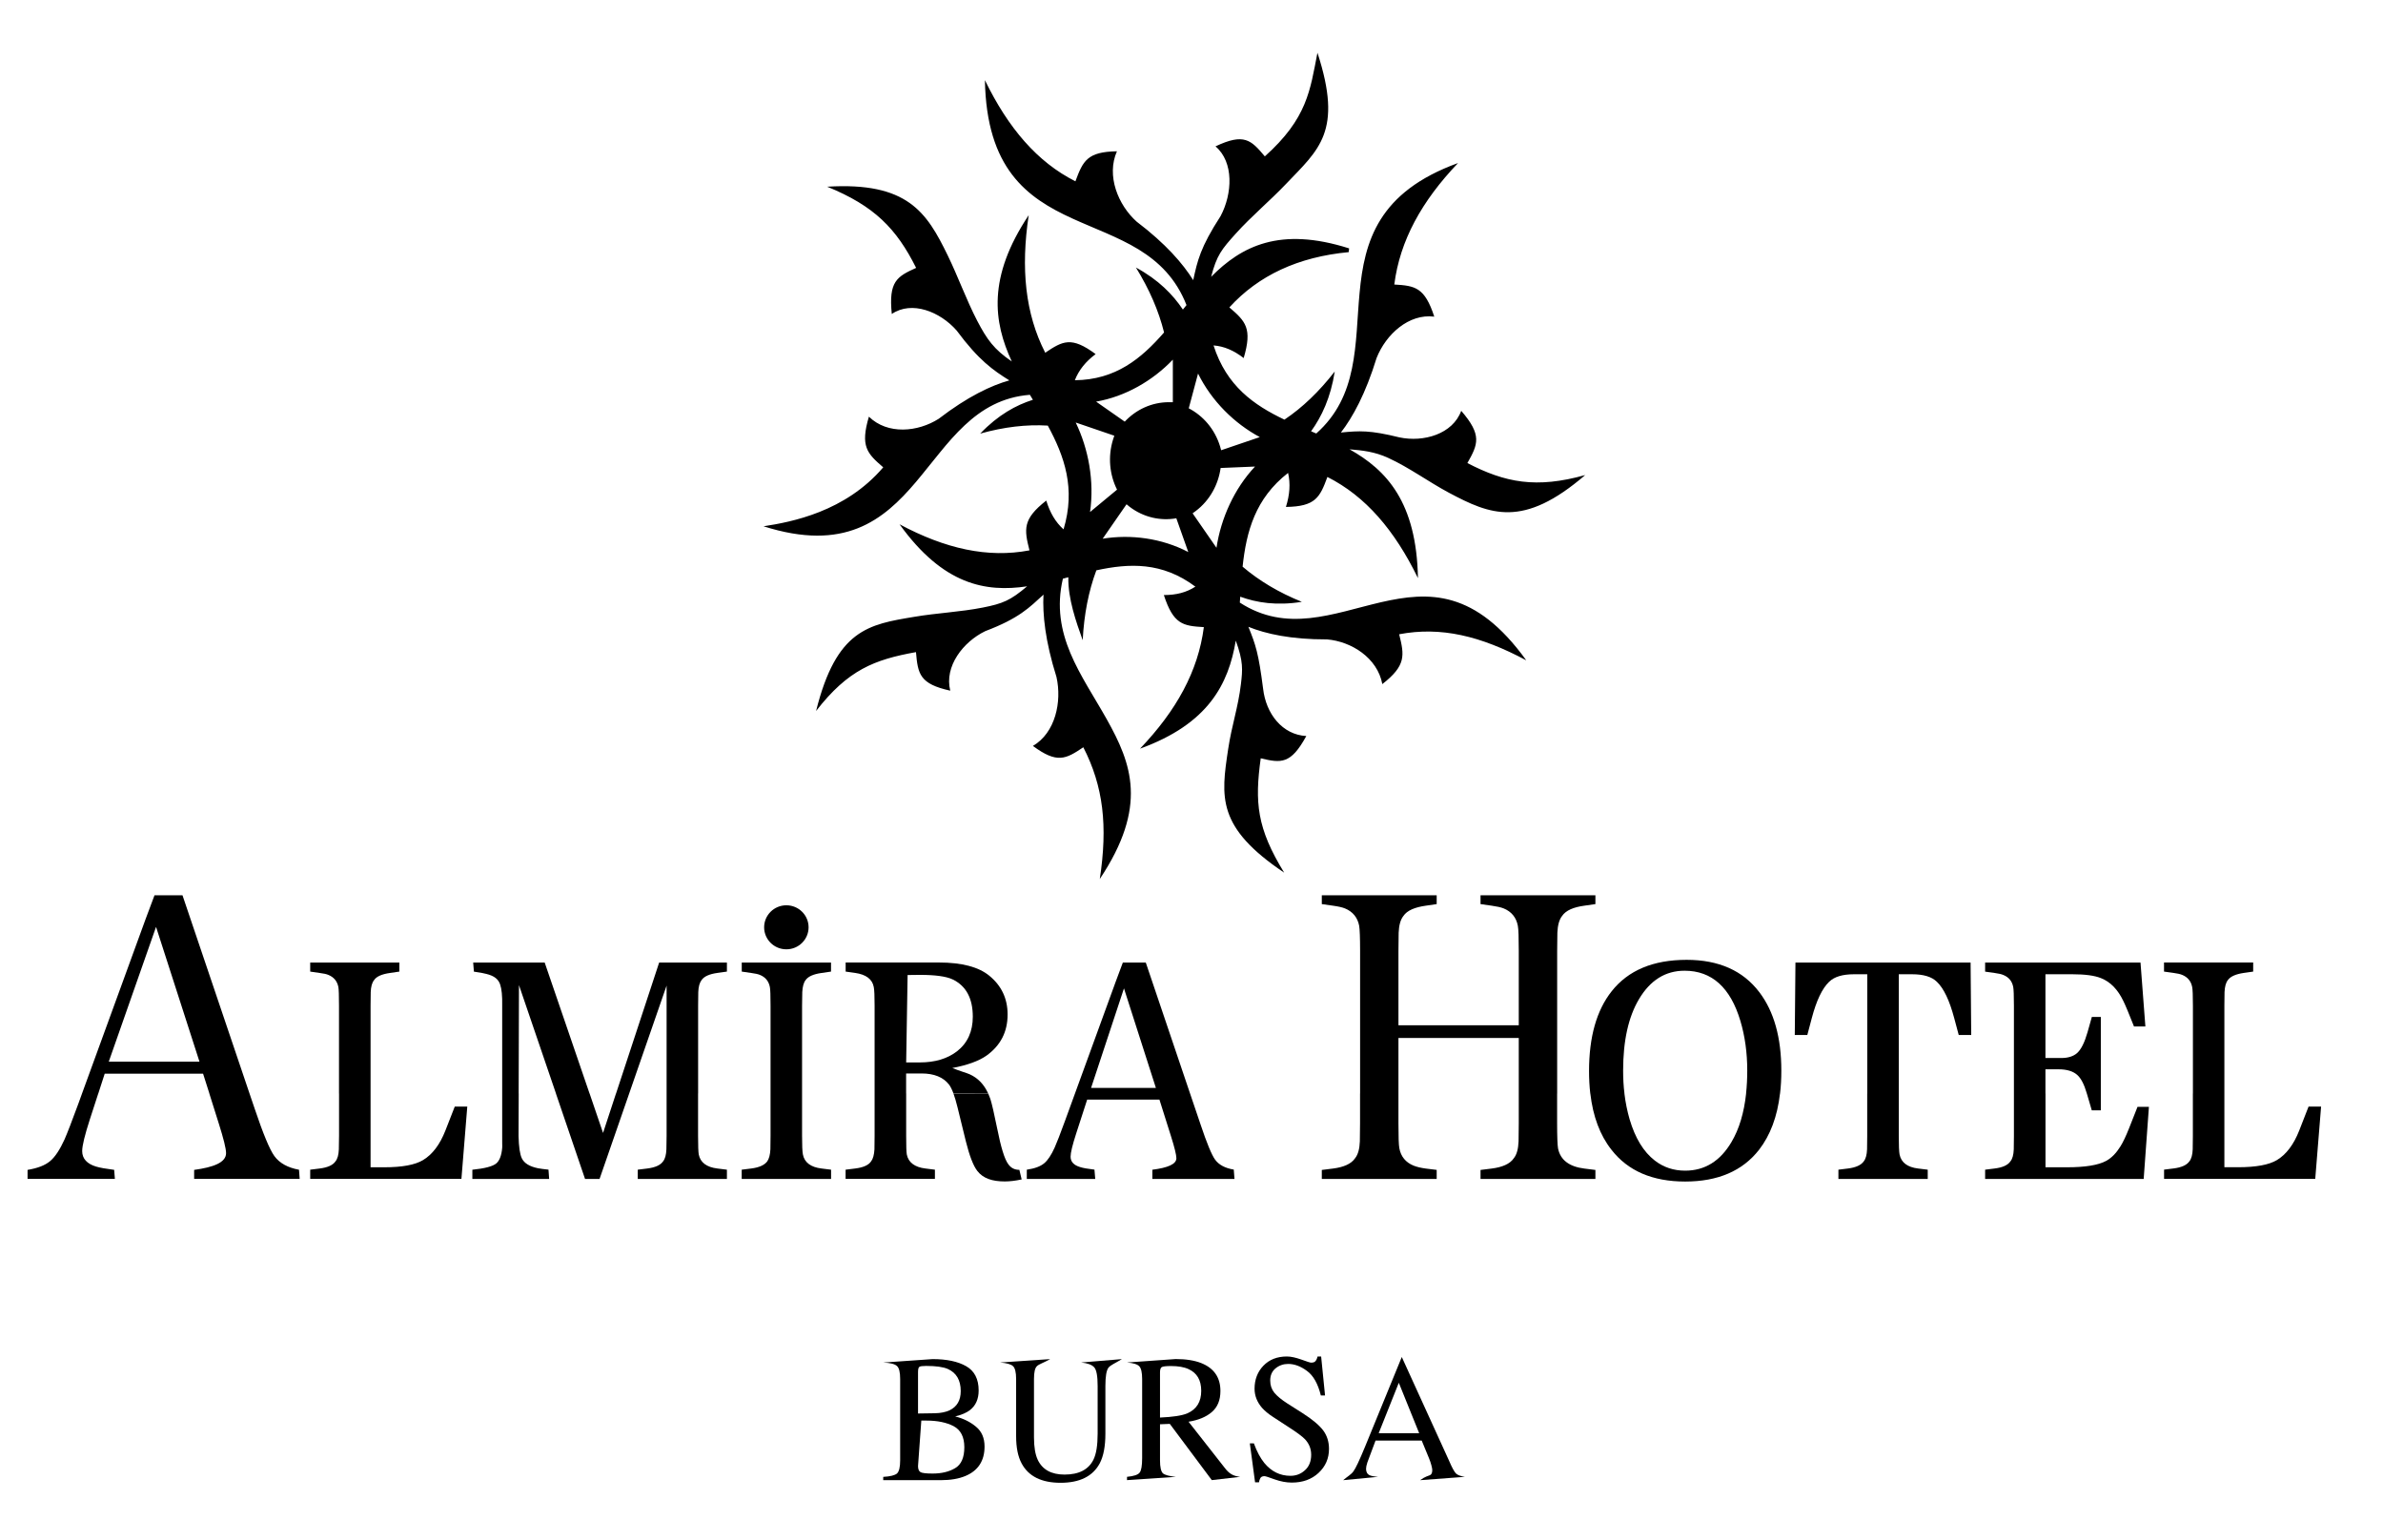
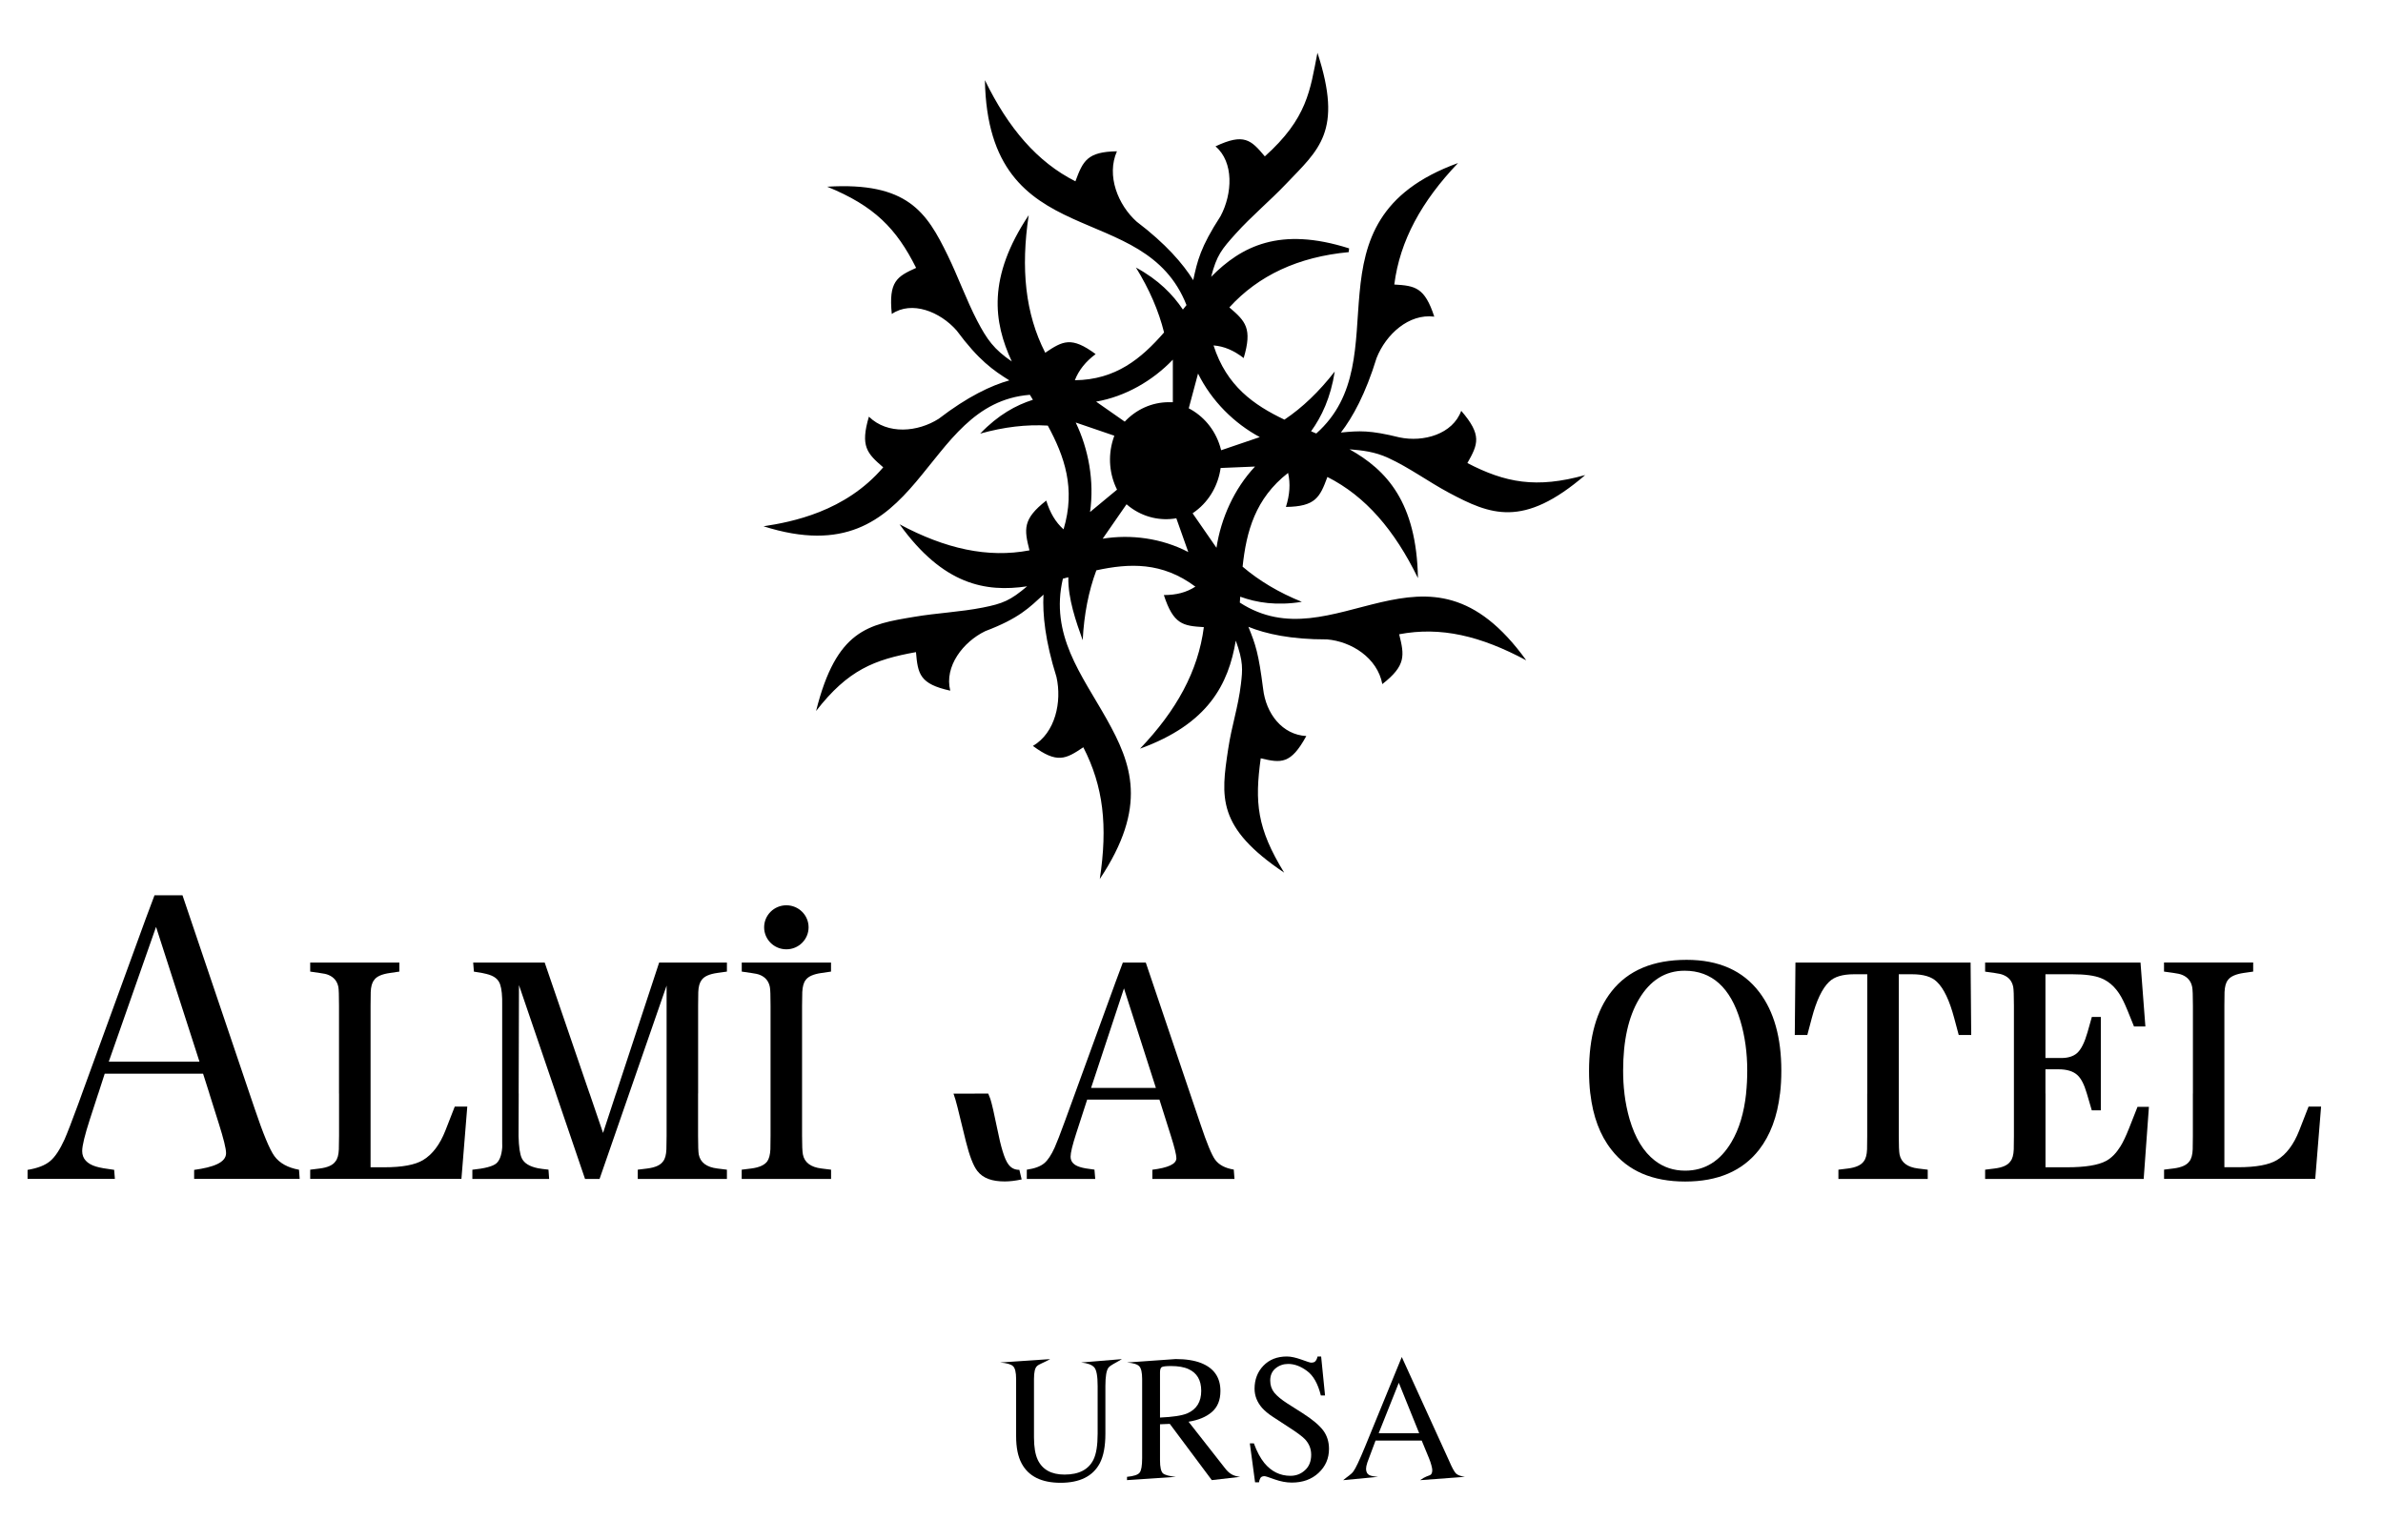
<svg xmlns="http://www.w3.org/2000/svg" version="1.1" width="46.423pt" height="30pt" viewBox="0 0 46.423 30">
  <g enable-background="new">
    <g id="Layer-1" data-name="Layer 1">
      <clipPath id="cp0">
        <path transform="matrix(1,0,0,-1,0,30)" d="M 0 30 L 46.424 30 L 46.424 0 L 0 0 Z " />
      </clipPath>
      <g clip-path="url(#cp0)">
        <path transform="matrix(1,0,0,-1,13.612,22.494)" d="M 0 0 C -.008 .046 -.013 .167 -.013 .363 L -.013 1.186 L -.012 1.186 L -.012 2.896 L -.009 3.162 C -.005 3.268 .016 3.345 .055 3.396 C .104 3.469 .21 3.515 .364 3.536 L .549 3.562 L .549 3.738 L -.771 3.738 L -1.611 1.186 L -1.612 1.186 L -1.864 .418 L -2.126 1.186 L -2.127 1.186 L -3.001 3.738 L -4.394 3.738 L -4.38 3.561 C -4.249 3.544 -4.195 3.53 -4.139 3.517 C -3.981 3.479 -3.904 3.413 -3.869 3.312 C -3.839 3.225 -3.825 3.088 -3.829 2.902 L -3.829 1.186 L -3.829 .356 C -3.832 .25 -3.825 .173 -3.829 .125 C -3.842 -.019 -3.879 -.12 -3.944 -.176 C -4.014 -.234 -4.167 -.274 -4.41 -.299 L -4.41 -.478 L -2.914 -.478 L -2.927 -.297 C -3.014 -.288 -3.082 -.279 -3.131 -.27 C -3.292 -.237 -3.399 -.175 -3.446 -.077 C -3.485 .004 -3.505 .149 -3.51 .356 L -3.507 1.186 L -3.508 1.186 L -3.502 3.299 L -2.781 1.186 L -2.782 1.186 L -2.215 -.478 L -1.932 -.478 L -1.355 1.186 L -.626 3.289 L -.626 1.186 L -.626 .363 L -.63 .099 C -.634 -.007 -.655 -.086 -.694 -.135 C -.746 -.211 -.851 -.256 -1.003 -.275 L -1.188 -.298 L -1.188 -.478 L .549 -.478 L .549 -.298 L .364 -.275 C .155 -.25 .031 -.159 0 0 " fill="#000000" />
        <path transform="matrix(1,0,0,-1,41.478,21.98)" d="M 0 0 C -.061 -.154 -.117 -.274 -.171 -.36 C -.251 -.488 -.342 -.582 -.445 -.639 C -.6 -.724 -.855 -.765 -1.209 -.765 L -1.63 -.765 L -1.63 .671 L -1.631 .671 L -1.631 1.144 L -1.375 1.144 C -1.212 1.144 -1.088 1.106 -1.007 1.03 C -.935 .964 -.876 .847 -.828 .683 L -.825 .671 L -.824 .671 L -.728 .344 L -.552 .344 L -.552 .671 L -.552 2.164 L -.727 2.164 L -.812 1.863 C -.869 1.665 -.936 1.529 -1.017 1.458 C -1.089 1.396 -1.192 1.364 -1.322 1.364 L -1.631 1.364 L -1.631 2.996 L -1.108 2.996 C -.863 2.996 -.675 2.972 -.548 2.92 C -.365 2.848 -.221 2.699 -.114 2.476 C -.074 2.396 -.007 2.234 .094 1.979 L .316 1.979 L .221 3.224 L -2.806 3.224 L -2.806 3.047 L -2.621 3.021 C -2.545 3.011 -2.488 2.998 -2.451 2.982 C -2.343 2.938 -2.279 2.859 -2.258 2.745 C -2.25 2.7 -2.245 2.579 -2.245 2.383 L -2.245 .671 L -2.245 -.15 L -2.248 -.416 C -2.252 -.521 -2.273 -.601 -2.313 -.649 C -2.364 -.725 -2.47 -.771 -2.622 -.789 L -2.806 -.812 L -2.806 -.992 L .283 -.992 L .385 .413 L .163 .413 Z " fill="#000000" />
        <path transform="matrix(1,0,0,-1,8.677,22.029)" d="M 0 0 C -.107 -.273 -.252 -.466 -.436 -.576 C -.592 -.67 -.844 -.716 -1.19 -.716 L -1.458 -.716 L -1.458 .721 L -1.458 2.432 L -1.455 2.697 C -1.451 2.802 -1.43 2.881 -1.39 2.93 C -1.344 3.002 -1.237 3.048 -1.08 3.07 L -.897 3.097 L -.897 3.273 L -2.634 3.273 L -2.634 3.097 L -2.449 3.07 C -2.373 3.061 -2.316 3.048 -2.279 3.032 C -2.172 2.988 -2.107 2.909 -2.085 2.795 C -2.077 2.75 -2.073 2.629 -2.073 2.432 L -2.073 .721 L -2.072 .721 L -2.072 -.102 L -2.076 -.366 C -2.08 -.472 -2.101 -.551 -2.141 -.6 C -2.192 -.676 -2.297 -.721 -2.449 -.74 L -2.634 -.763 L -2.634 -.942 L .312 -.942 L .426 .466 L .182 .466 Z " fill="#000000" />
        <path transform="matrix(1,0,0,-1,15.641,22.494)" d="M 0 0 C -.011 .056 -.016 .177 -.016 .363 L -.016 1.186 L -.016 2.896 L -.012 3.163 C -.006 3.269 .014 3.347 .053 3.396 C .102 3.468 .208 3.513 .363 3.535 L .548 3.562 L .548 3.738 L -1.191 3.738 L -1.191 3.562 L -1.006 3.535 C -.931 3.525 -.874 3.513 -.836 3.497 C -.729 3.453 -.665 3.374 -.643 3.26 C -.634 3.215 -.63 3.094 -.63 2.896 L -.63 1.186 L -.63 .363 L -.633 .099 C -.638 -.005 -.658 -.083 -.695 -.137 C -.751 -.211 -.857 -.256 -1.007 -.275 L -1.192 -.298 L -1.192 -.478 L .549 -.478 L .549 -.298 L .364 -.275 C .155 -.25 .03 -.159 0 0 " fill="#000000" />
-         <path transform="matrix(1,0,0,-1,17.035,22.396)" d="M 0 0 C -.006 -.104 -.027 -.184 -.064 -.232 C -.114 -.309 -.221 -.354 -.376 -.373 L -.562 -.396 L -.562 -.575 L 1.178 -.575 L 1.178 -.396 L .994 -.373 C .785 -.348 .661 -.256 .63 -.098 C .622 -.052 .618 .069 .618 .266 L .618 1.088 L .617 1.088 L .617 1.479 L .917 1.479 C 1.161 1.479 1.34 1.407 1.453 1.262 C 1.482 1.224 1.511 1.165 1.54 1.088 L 2.216 1.088 C 2.135 1.267 2.015 1.391 1.855 1.463 C 1.786 1.494 1.674 1.521 1.517 1.585 C 1.811 1.641 2.031 1.721 2.179 1.824 C 2.456 2.021 2.594 2.288 2.594 2.628 C 2.594 2.938 2.475 3.189 2.238 3.383 C 2.03 3.554 1.704 3.641 1.256 3.641 L -.561 3.641 L -.561 3.464 L -.376 3.438 C -.165 3.408 -.041 3.317 -.013 3.162 C -.002 3.106 .003 2.985 .003 2.799 L .003 1.088 L .003 .266 Z M .646 3.397 L .883 3.4 C 1.18 3.4 1.393 3.372 1.52 3.313 C 1.786 3.187 1.916 2.942 1.916 2.585 C 1.916 2.298 1.814 2.072 1.61 1.912 C 1.423 1.767 1.181 1.694 .883 1.694 L .618 1.694 Z " fill="#000000" />
-         <path transform="matrix(1,0,0,-1,18.608,27.6)" d="M 0 0 C .127 .031 .223 .073 .287 .123 C .4 .21 .457 .338 .457 .506 C .457 .729 .375 .888 .213 .979 C .053 1.071 -.166 1.117 -.44 1.117 L -1.402 1.05 C -1.264 1.044 -1.175 1.021 -1.134 .982 C -1.093 .946 -1.072 .862 -1.072 .73 L -1.072 -.856 C -1.072 -.989 -1.093 -1.074 -1.134 -1.112 C -1.175 -1.147 -1.264 -1.17 -1.402 -1.178 L -1.402 -1.242 L -.282 -1.242 C -.091 -1.242 .069 -1.215 .2 -1.16 C .448 -1.056 .572 -.864 .572 -.586 C .572 -.42 .516 -.291 .404 -.199 C .292 -.106 .159 -.04 0 0 M -.724 .861 C -.724 .918 -.716 .953 -.698 .966 C -.682 .978 -.637 .984 -.566 .984 C -.377 .984 -.236 .965 -.144 .925 C .024 .85 .108 .705 .108 .494 C .108 .313 .035 .189 -.11 .119 C -.187 .084 -.282 .064 -.396 .062 L -.724 .057 Z M 0 -1.007 C -.118 -1.078 -.265 -1.113 -.44 -1.113 C -.562 -1.113 -.64 -1.104 -.673 -1.087 C -.707 -1.068 -.724 -1.028 -.724 -.967 L -.66 -.081 L -.559 -.081 C -.345 -.081 -.168 -.118 -.03 -.19 C .108 -.264 .178 -.4 .178 -.6 C .178 -.801 .119 -.937 0 -1.007 " fill="#000000" />
        <path transform="matrix(1,0,0,-1,19.252,21.309)" d="M 0 0 L -.677 -.001 C -.651 -.072 -.625 -.161 -.599 -.266 L -.436 -.931 C -.367 -1.208 -.292 -1.407 -.212 -1.509 C -.099 -1.654 .08 -1.712 .322 -1.712 C .417 -1.712 .523 -1.7 .651 -1.673 L .606 -1.486 C .52 -1.486 .447 -1.456 .389 -1.374 C .317 -1.278 .246 -1.044 .173 -.675 C .115 -.389 .071 -.199 .042 -.107 C .029 -.07 .015 -.034 0 0 " fill="#000000" />
        <path transform="matrix(1,0,0,-1,44.973,21.562)" d="M 0 0 L -.182 -.467 C -.289 -.74 -.434 -.933 -.617 -1.043 C -.773 -1.136 -1.025 -1.182 -1.371 -1.182 L -1.64 -1.182 L -1.64 .254 L -1.64 1.965 L -1.637 2.23 C -1.632 2.336 -1.612 2.413 -1.573 2.463 C -1.524 2.535 -1.418 2.581 -1.261 2.604 L -1.079 2.63 L -1.079 2.807 L -2.816 2.807 L -2.816 2.63 L -2.63 2.604 C -2.554 2.594 -2.498 2.581 -2.46 2.565 C -2.354 2.521 -2.289 2.442 -2.267 2.328 C -2.258 2.283 -2.253 2.162 -2.253 1.966 L -2.253 .254 L -2.254 .254 L -2.254 -.568 L -2.257 -.833 C -2.261 -.938 -2.282 -1.018 -2.321 -1.066 C -2.373 -1.142 -2.479 -1.187 -2.63 -1.206 L -2.815 -1.229 L -2.815 -1.409 L .13 -1.409 L .244 0 Z " fill="#000000" />
        <path transform="matrix(1,0,0,-1,28.229,28.463)" d="M 0 0 L -.921 2.021 L -1.637 .272 C -1.745 .01 -1.82 -.151 -1.865 -.21 C -1.909 -.27 -1.975 -.304 -2.063 -.379 L -1.382 -.314 C -1.463 -.308 -1.518 -.297 -1.547 -.283 C -1.594 -.261 -1.617 -.218 -1.617 -.158 C -1.617 -.128 -1.609 -.087 -1.592 -.035 L -1.432 .393 L -.533 .393 L -.391 .049 C -.371 0 -.355 -.046 -.344 -.09 C -.332 -.134 -.327 -.164 -.327 -.182 C -.327 -.233 -.341 -.268 -.371 -.281 C -.4 -.295 -.464 -.306 -.564 -.379 L .309 -.314 C .229 -.303 .17 -.281 .136 -.25 C .103 -.218 .057 -.134 0 0 M -1.371 .536 L -.979 1.519 L -.582 .536 Z " fill="#000000" />
-         <path transform="matrix(1,0,0,-1,30.352,22.377)" d="M 0 0 C -.011 .063 -.018 .229 -.018 .487 L -.018 1.068 L -.017 1.068 L -.017 3.85 L -.013 4.202 C -.007 4.343 .021 4.455 .079 4.529 C .153 4.639 .305 4.701 .511 4.729 L .728 4.76 L .728 4.932 L -1.51 4.932 L -1.51 4.76 L -1.292 4.729 C -1.192 4.715 -1.113 4.698 -1.059 4.676 C -.907 4.614 -.813 4.499 -.783 4.337 C -.77 4.272 -.765 4.107 -.765 3.85 L -.765 2.399 L -3.109 2.399 L -3.109 3.85 L -3.105 4.202 C -3.099 4.342 -3.072 4.454 -3.013 4.528 C -2.941 4.637 -2.788 4.699 -2.577 4.729 L -2.364 4.76 L -2.364 4.932 L -4.602 4.932 L -4.602 4.76 L -4.384 4.729 C -4.283 4.715 -4.205 4.698 -4.151 4.676 C -3.999 4.614 -3.905 4.499 -3.874 4.337 C -3.863 4.272 -3.856 4.108 -3.856 3.85 L -3.856 1.068 L -3.857 1.068 L -3.857 .488 L -3.861 .135 C -3.866 -.006 -3.895 -.118 -3.953 -.191 C -4.03 -.305 -4.181 -.367 -4.385 -.393 L -4.602 -.42 L -4.602 -.596 L -2.364 -.596 L -2.364 -.419 L -2.576 -.393 C -2.668 -.381 -2.748 -.362 -2.814 -.336 C -2.967 -.274 -3.061 -.16 -3.091 0 C -3.104 .063 -3.109 .229 -3.109 .487 L -3.109 1.068 L -3.109 2.151 L -.765 2.151 L -.765 1.068 L -.765 .488 L -.769 .135 C -.775 -.006 -.802 -.118 -.861 -.191 C -.937 -.305 -1.089 -.367 -1.293 -.393 L -1.51 -.42 L -1.51 -.596 L .728 -.596 L .728 -.42 L .512 -.393 C .226 -.358 .045 -.23 0 0 " fill="#000000" />
        <path transform="matrix(1,0,0,-1,25.377,27.537)" d="M 0 0 L -.302 .192 C -.415 .265 -.498 .334 -.552 .399 C -.605 .465 -.632 .543 -.632 .636 C -.632 .737 -.598 .816 -.528 .874 C -.458 .931 -.375 .96 -.282 .96 C -.161 .96 -.039 .915 .084 .824 C .208 .734 .298 .574 .354 .346 L .436 .346 L .36 1.105 L .29 1.105 C .282 1.067 .268 1.037 .251 1.017 C .236 .995 .207 .985 .164 .985 C .148 .985 .085 1.004 -.025 1.045 C -.135 1.084 -.229 1.105 -.307 1.105 C -.497 1.105 -.649 1.045 -.764 .926 C -.879 .807 -.937 .656 -.937 .477 C -.937 .341 -.888 .216 -.791 .104 C -.738 .045 -.668 -.014 -.58 -.071 L -.287 -.262 C -.118 -.37 -.007 -.453 .045 -.507 C .125 -.593 .166 -.693 .166 -.81 C .166 -.938 .125 -1.04 .045 -1.111 C -.034 -1.184 -.128 -1.22 -.238 -1.22 C -.44 -1.22 -.609 -1.136 -.746 -.971 C -.824 -.875 -.893 -.747 -.95 -.588 L -1.029 -.588 L -.927 -1.347 L -.851 -1.347 C -.847 -1.317 -.838 -1.29 -.824 -1.265 C -.81 -1.239 -.783 -1.227 -.743 -1.227 C -.726 -1.227 -.66 -1.247 -.545 -1.29 C -.429 -1.331 -.317 -1.352 -.211 -1.352 C 0 -1.352 .173 -1.29 .309 -1.164 C .445 -1.038 .513 -.882 .513 -.695 C .513 -.557 .475 -.436 .399 -.334 C .321 -.232 .189 -.121 0 0 " fill="#000000" />
        <path transform="matrix(1,0,0,-1,5.344,22.525)" d="M 0 0 C -.091 .126 -.219 .435 -.381 .917 L -.483 1.217 L -1.789 5.08 L -2.334 5.08 L -2.508 4.615 L -3.746 1.217 L -3.819 1.015 C -3.945 .672 -4.035 .44 -4.087 .322 C -4.177 .125 -4.27 -.019 -4.368 -.1 C -4.468 -.184 -4.612 -.238 -4.807 -.271 L -4.807 -.446 L -3.106 -.446 L -3.12 -.27 C -3.279 -.25 -3.399 -.229 -3.477 -.205 C -3.644 -.154 -3.743 -.055 -3.743 .095 C -3.743 .203 -3.691 .411 -3.595 .709 L -3.43 1.217 L -3.429 1.217 L -3.304 1.604 L -1.388 1.604 L -1.265 1.217 L -1.266 1.217 L -1.081 .63 C -.99 .341 -.94 .146 -.94 .054 C -.941 -.128 -1.187 -.22 -1.562 -.271 L -1.562 -.446 L .494 -.446 L .481 -.268 C .265 -.229 .102 -.141 0 0 M -3.225 1.838 L -2.304 4.464 L -1.458 1.838 Z " fill="#000000" />
        <path transform="matrix(1,0,0,-1,23.862,28.606)" d="M 0 0 L -.708 .903 C -.517 .933 -.366 .996 -.255 1.091 C -.143 1.187 -.087 1.323 -.087 1.501 C -.087 1.766 -.212 1.946 -.462 2.046 C -.595 2.098 -.76 2.124 -.958 2.124 L -1.907 2.057 C -1.784 2.047 -1.704 2.022 -1.668 1.983 C -1.631 1.944 -1.612 1.862 -1.612 1.737 L -1.612 .192 C -1.612 .044 -1.629 -.051 -1.662 -.09 C -1.694 -.132 -1.776 -.158 -1.907 -.171 L -1.907 -.235 L -.954 -.171 C -1.083 -.159 -1.168 -.136 -1.208 -.102 C -1.245 -.065 -1.264 .019 -1.264 .15 L -1.264 .853 L -1.073 .861 L -.255 -.235 L .298 -.171 C .23 -.164 .174 -.147 .131 -.122 C .087 -.097 .043 -.057 0 0 M -1.264 .984 L -1.264 1.864 C -1.264 1.918 -1.253 1.951 -1.232 1.966 C -1.21 1.98 -1.15 1.988 -1.053 1.988 C -.908 1.988 -.793 1.968 -.706 1.927 C -.542 1.852 -.461 1.711 -.461 1.504 C -.461 1.29 -.552 1.144 -.734 1.065 C -.841 1.021 -1.018 .995 -1.264 .984 " fill="#000000" />
        <path transform="matrix(1,0,0,-1,21.316,26.643)" d="M 0 0 C .045 -.049 .067 -.17 .067 -.364 L .067 -1.292 C .067 -1.52 .04 -1.688 -.014 -1.798 C -.109 -1.992 -.297 -2.09 -.578 -2.09 C -.834 -2.09 -1.008 -1.994 -1.099 -1.804 C -1.148 -1.7 -1.173 -1.555 -1.173 -1.366 L -1.173 -.227 C -1.173 -.095 -1.154 -.012 -1.114 .024 C -1.076 .062 -.99 .085 -.858 .16 L -1.833 .094 C -1.702 .083 -1.619 .059 -1.581 .022 C -1.542 -.014 -1.521 -.097 -1.521 -.227 L -1.521 -1.341 C -1.521 -1.562 -1.486 -1.739 -1.413 -1.874 C -1.279 -2.124 -1.026 -2.25 -.655 -2.25 C -.28 -2.25 -.025 -2.122 .109 -1.869 C .182 -1.729 .218 -1.538 .218 -1.292 L .218 -.364 C .218 -.178 .238 -.059 .278 -.007 C .32 .045 .407 .078 .54 .16 L -.255 .094 C -.129 .081 -.044 .05 0 0 " fill="#000000" />
        <path transform="matrix(1,0,0,-1,34.977,18.756)" d="M 0 0 L -.013 -1.412 L .231 -1.412 L .319 -1.08 C .409 -.74 .521 -.504 .656 -.375 C .758 -.275 .921 -.228 1.14 -.228 L 1.399 -.228 L 1.399 -2.553 L 1.398 -2.553 L 1.398 -3.374 L 1.395 -3.64 C 1.391 -3.745 1.37 -3.824 1.331 -3.873 C 1.279 -3.948 1.174 -3.994 1.023 -4.013 L .837 -4.036 L .837 -4.216 L 2.577 -4.216 L 2.577 -4.036 L 2.389 -4.013 C 2.182 -3.988 2.06 -3.897 2.028 -3.738 C 2.018 -3.683 2.013 -3.562 2.013 -3.374 L 2.013 -2.553 L 2.013 -.228 L 2.272 -.228 C 2.492 -.228 2.654 -.275 2.755 -.375 C 2.891 -.504 3.001 -.74 3.092 -1.08 L 3.181 -1.412 L 3.424 -1.412 L 3.412 0 Z " fill="#000000" />
        <path transform="matrix(1,0,0,-1,15.752,18.069)" d="M 0 0 C 0 .236 -.193 .429 -.433 .429 C -.673 .429 -.866 .236 -.866 0 C -.866 -.236 -.673 -.429 -.433 -.429 C -.193 -.429 0 -.236 0 0 " fill="#000000" />
        <path transform="matrix(1,0,0,-1,32.857,18.703)" d="M 0 0 C -.653 0 -1.139 -.205 -1.461 -.613 C -1.754 -.984 -1.901 -1.502 -1.901 -2.168 C -1.901 -2.321 -1.893 -2.467 -1.877 -2.605 L -1.876 -2.605 C -1.824 -3.053 -1.687 -3.419 -1.464 -3.701 C -1.144 -4.113 -.666 -4.32 -.028 -4.32 C .61 -4.32 1.089 -4.113 1.411 -3.701 C 1.63 -3.418 1.767 -3.054 1.819 -2.606 L 1.82 -2.606 C 1.837 -2.467 1.845 -2.318 1.845 -2.162 C 1.845 -1.516 1.702 -1.006 1.417 -.631 C 1.099 -.211 .627 0 0 0 M .875 -3.548 C .656 -3.921 .354 -4.108 -.028 -4.108 C -.253 -4.108 -.45 -4.043 -.62 -3.911 C -.841 -3.74 -1.003 -3.472 -1.111 -3.106 C -1.157 -2.947 -1.191 -2.78 -1.212 -2.605 L -1.211 -2.605 C -1.229 -2.462 -1.237 -2.313 -1.237 -2.159 C -1.237 -1.578 -1.135 -1.114 -.928 -.766 C -.709 -.397 -.413 -.212 -.04 -.212 C .493 -.212 .855 -.542 1.048 -1.192 C 1.137 -1.491 1.181 -1.812 1.181 -2.159 C 1.181 -2.316 1.173 -2.465 1.158 -2.605 L 1.159 -2.605 C 1.118 -2.981 1.024 -3.297 .875 -3.548 " fill="#000000" />
        <path transform="matrix(1,0,0,-1,22.321,18.756)" d="M 0 0 L -.447 0 L -.584 -.367 L -1.38 -2.553 L -1.572 -3.08 C -1.666 -3.339 -1.734 -3.512 -1.774 -3.602 C -1.84 -3.749 -1.909 -3.853 -1.978 -3.91 C -2.052 -3.972 -2.161 -4.013 -2.318 -4.036 L -2.318 -4.216 L -.985 -4.216 L -1 -4.035 C -1.13 -4.02 -1.225 -4.003 -1.283 -3.984 C -1.402 -3.948 -1.465 -3.881 -1.465 -3.783 C -1.465 -3.705 -1.428 -3.553 -1.355 -3.328 L -1.142 -2.671 L .266 -2.671 L .492 -3.387 C .561 -3.605 .596 -3.75 .596 -3.813 C .595 -3.928 .433 -3.998 .128 -4.037 L .128 -4.216 L 1.728 -4.216 L 1.714 -4.034 C 1.547 -4.007 1.425 -3.943 1.35 -3.84 C 1.284 -3.749 1.189 -3.52 1.067 -3.155 L .863 -2.553 Z M -.425 -.503 L .197 -2.443 L -1.066 -2.443 Z " fill="#000000" />
        <path transform="matrix(1,0,0,-1,24.56,14.776)" d="M 0 0 C .397 -.094 .585 -.121 .888 .434 C .422 .459 .102 .865 .046 1.359 C -.042 2.046 -.097 2.208 -.24 2.562 C .101 2.424 .589 2.315 1.292 2.317 C 1.765 2.277 2.273 1.959 2.369 1.446 C 2.833 1.808 2.8 2.003 2.697 2.417 C 3.507 2.571 4.282 2.386 5.173 1.909 C 4.181 3.286 3.279 3.256 2.342 3.041 C 1.877 2.933 1.417 2.781 .954 2.732 C .502 2.685 .05 2.738 -.407 3.034 L -.399 3.149 C -.078 3.032 .31 2.97 .801 3.049 C .352 3.23 -.032 3.46 -.353 3.734 C -.28 4.419 -.107 5.063 .533 5.561 C .581 5.351 .566 5.138 .491 4.898 C 1.068 4.906 1.152 5.084 1.299 5.482 C 2.042 5.107 2.608 4.446 3.063 3.511 C 3.036 4.99 2.452 5.617 1.73 6.021 C 1.978 6 2.219 5.976 2.487 5.852 C 2.892 5.666 3.268 5.388 3.666 5.175 C 4.472 4.746 5.11 4.477 6.321 5.519 C 5.368 5.253 4.765 5.37 4.026 5.753 C 4.234 6.121 4.315 6.298 3.906 6.771 C 3.739 6.315 3.17 6.155 2.704 6.253 C 2.123 6.396 1.927 6.383 1.562 6.348 C 1.792 6.646 2.042 7.1 2.257 7.8 C 2.439 8.261 2.885 8.669 3.381 8.606 C 3.194 9.179 3.008 9.208 2.602 9.232 C 2.711 10.088 3.136 10.857 3.844 11.599 C 2.288 11.035 2.019 10.073 1.926 9.071 C 1.879 8.576 1.876 8.068 1.777 7.593 C 1.68 7.126 1.492 6.693 1.082 6.329 L .981 6.372 C 1.185 6.655 1.362 7.023 1.442 7.537 C 1.138 7.146 .812 6.833 .462 6.599 C -.135 6.884 -.666 7.254 -.919 8.045 C -.714 8.029 -.526 7.949 -.332 7.799 C -.16 8.378 -.295 8.516 -.611 8.786 C -.042 9.411 .733 9.771 1.714 9.863 L 1.722 9.936 C .372 10.366 -.377 9.978 -.966 9.382 C -.857 9.804 -.761 9.918 -.486 10.224 C -.182 10.562 .176 10.859 .492 11.191 C 1.13 11.861 1.607 12.21 1.105 13.748 C .962 13.018 .909 12.471 .08 11.729 C -.189 12.05 -.325 12.187 -.881 11.924 C -.519 11.617 -.551 10.999 -.782 10.565 C -1.178 9.954 -1.234 9.69 -1.315 9.317 C -1.515 9.638 -1.849 10.026 -2.418 10.458 C -2.779 10.782 -3.011 11.353 -2.801 11.828 C -3.38 11.819 -3.462 11.642 -3.61 11.243 C -4.353 11.618 -4.918 12.279 -5.373 13.214 C -5.342 11.488 -4.553 10.922 -3.673 10.52 C -3.238 10.321 -2.779 10.16 -2.378 9.915 C -1.985 9.673 -1.65 9.352 -1.446 8.831 L -1.516 8.744 C -1.71 9.034 -1.99 9.324 -2.431 9.563 C -2.17 9.14 -1.987 8.718 -1.883 8.298 C -2.326 7.789 -2.825 7.375 -3.621 7.367 C -3.543 7.566 -3.412 7.729 -3.216 7.876 C -3.689 8.226 -3.855 8.133 -4.198 7.903 C -4.588 8.664 -4.676 9.546 -4.52 10.583 C -5.327 9.371 -5.207 8.503 -4.849 7.732 C -5.198 7.971 -5.331 8.158 -5.524 8.527 C -5.735 8.934 -5.895 9.383 -6.098 9.8 C -6.509 10.645 -6.883 11.233 -8.446 11.138 C -7.527 10.764 -7.096 10.322 -6.713 9.556 C -7.087 9.387 -7.252 9.293 -7.187 8.658 C -6.796 8.924 -6.245 8.702 -5.924 8.336 C -5.492 7.753 -5.21 7.56 -4.897 7.364 C -5.25 7.265 -5.706 7.051 -6.273 6.616 C -6.679 6.357 -7.268 6.301 -7.633 6.657 C -7.804 6.079 -7.669 5.941 -7.354 5.67 C -8.094 4.803 -9.138 4.605 -9.686 4.521 C -8.111 4.02 -7.354 4.632 -6.717 5.384 C -6.559 5.571 -6.408 5.767 -6.252 5.956 C -6.098 6.146 -5.939 6.328 -5.767 6.489 C -5.428 6.806 -5.033 7.041 -4.497 7.083 L -4.438 6.986 C -4.764 6.883 -5.113 6.694 -5.465 6.327 C -5.001 6.457 -4.561 6.508 -4.148 6.483 C -3.823 5.884 -3.602 5.258 -3.841 4.461 C -3.997 4.601 -4.104 4.782 -4.178 5.022 C -4.641 4.66 -4.609 4.464 -4.505 4.052 C -5.316 3.897 -6.145 4.083 -7.036 4.56 C -6.186 3.38 -5.362 3.231 -4.551 3.351 C -4.877 3.076 -5.021 3.015 -5.416 2.937 C -5.851 2.851 -6.307 2.832 -6.748 2.757 C -7.64 2.609 -8.266 2.511 -8.662 .922 C -8.04 1.724 -7.528 1.923 -6.716 2.069 C -6.679 1.643 -6.645 1.449 -6.048 1.318 C -6.168 1.79 -5.797 2.27 -5.366 2.478 C -4.704 2.729 -4.508 2.937 -4.232 3.189 C -4.252 2.806 -4.199 2.286 -3.979 1.585 C -3.87 1.101 -4.001 .496 -4.438 .241 C -3.965 -.108 -3.799 -.016 -3.456 .215 C -3.065 -.546 -2.978 -1.316 -3.135 -2.352 C -2.193 -.937 -2.514 -.106 -3 .762 C -3.121 .978 -3.251 1.188 -3.375 1.402 C -3.498 1.614 -3.614 1.827 -3.708 2.05 C -3.89 2.486 -3.982 2.954 -3.854 3.5 L -3.748 3.528 C -3.756 3.11 -3.597 2.661 -3.468 2.301 C -3.442 2.805 -3.353 3.259 -3.202 3.663 C -2.559 3.802 -1.922 3.83 -1.273 3.345 C -1.449 3.231 -1.646 3.181 -1.887 3.181 C -1.701 2.608 -1.515 2.58 -1.108 2.556 C -1.218 1.699 -1.642 .931 -2.351 .188 C -1.017 .672 -.628 1.448 -.486 2.293 C -.337 1.884 -.353 1.725 -.385 1.452 C -.439 .992 -.565 .643 -.634 .181 C -.775 -.756 -.861 -1.343 .457 -2.228 C -.077 -1.36 -.118 -.856 0 0 M -1.712 7.768 L -1.712 6.938 L -1.789 6.939 C -2.126 6.939 -2.431 6.793 -2.649 6.56 L -3.207 6.95 C -2.636 7.049 -2.104 7.358 -1.712 7.768 M -3.325 4.799 C -3.239 5.399 -3.354 6.025 -3.604 6.543 L -2.852 6.286 L -2.877 6.211 C -2.981 5.875 -2.944 5.525 -2.799 5.235 Z M -3.079 4.279 L -2.614 4.95 L -2.553 4.9 C -2.28 4.693 -1.952 4.623 -1.644 4.677 L -1.411 4.019 C -1.929 4.29 -2.532 4.368 -3.079 4.279 M -1.221 7.497 C -.955 6.958 -.511 6.523 -.018 6.259 L -.771 6.003 L -.792 6.079 C -.896 6.416 -1.122 6.674 -1.402 6.82 Z M -.862 4.102 L -1.327 4.774 L -1.265 4.819 C -.992 5.026 -.826 5.333 -.781 5.657 L -.111 5.685 C -.517 5.253 -.775 4.675 -.862 4.102 " fill="#000000" />
      </g>
    </g>
  </g>
</svg>